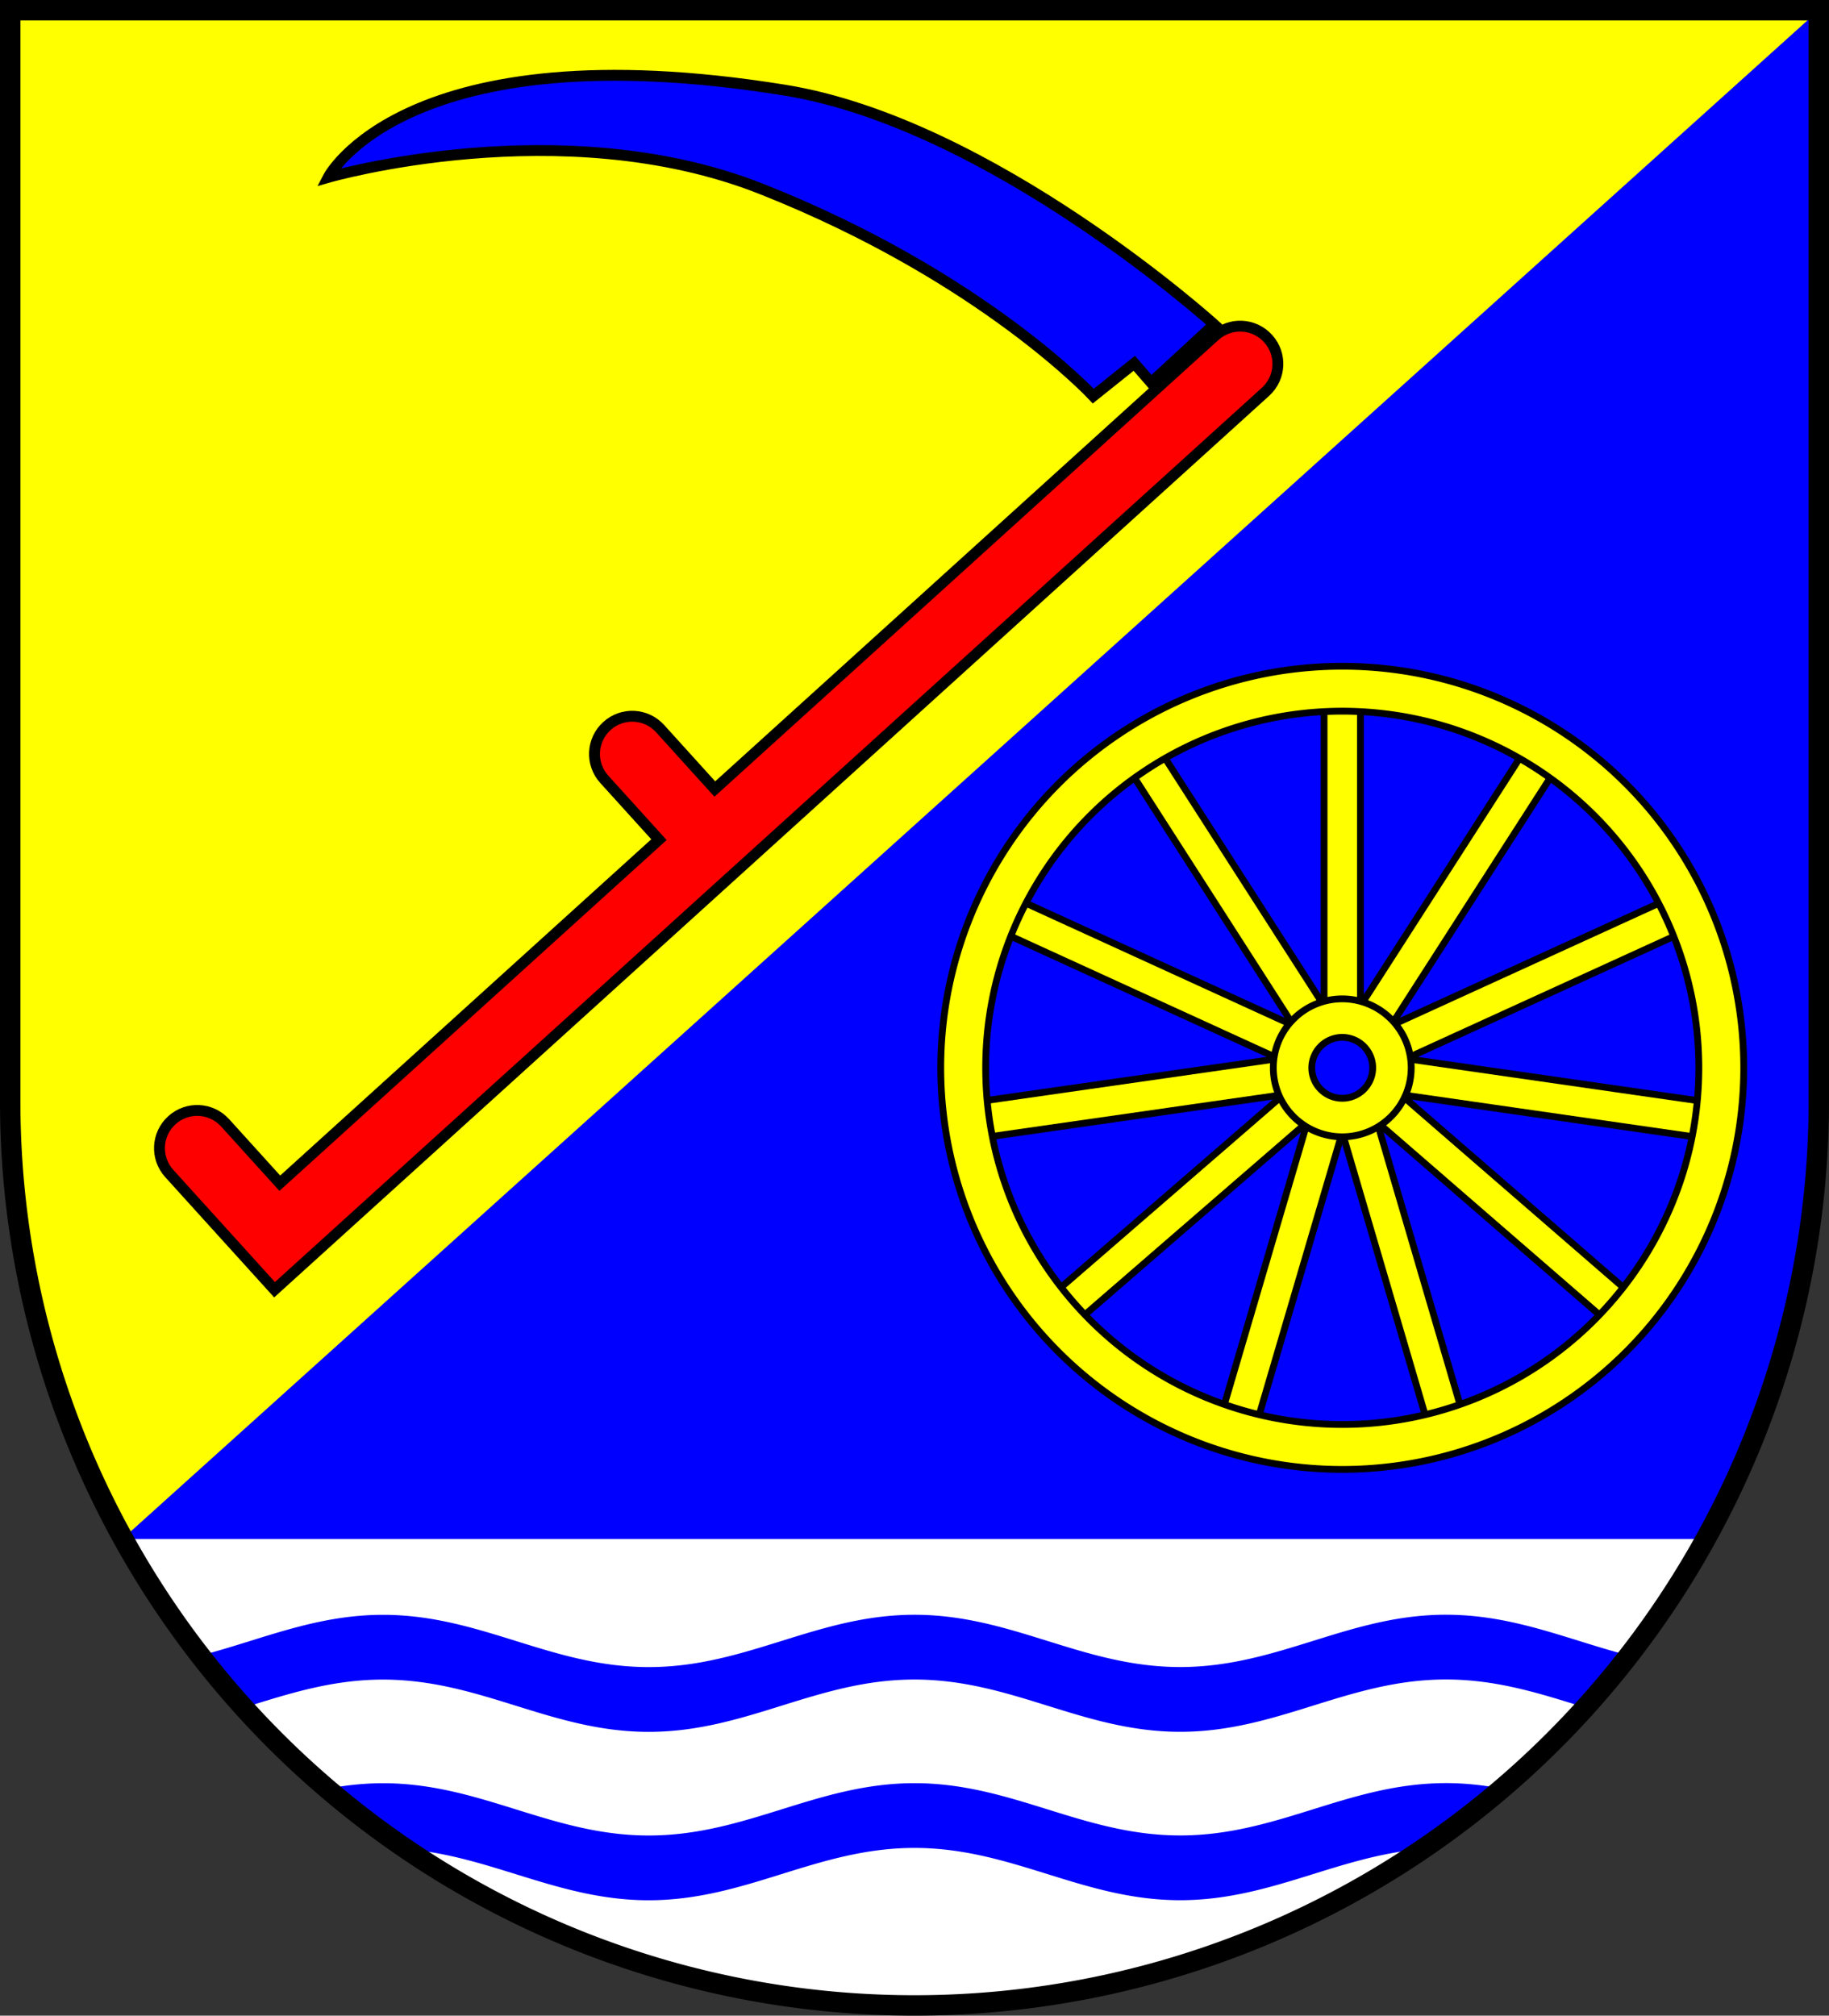
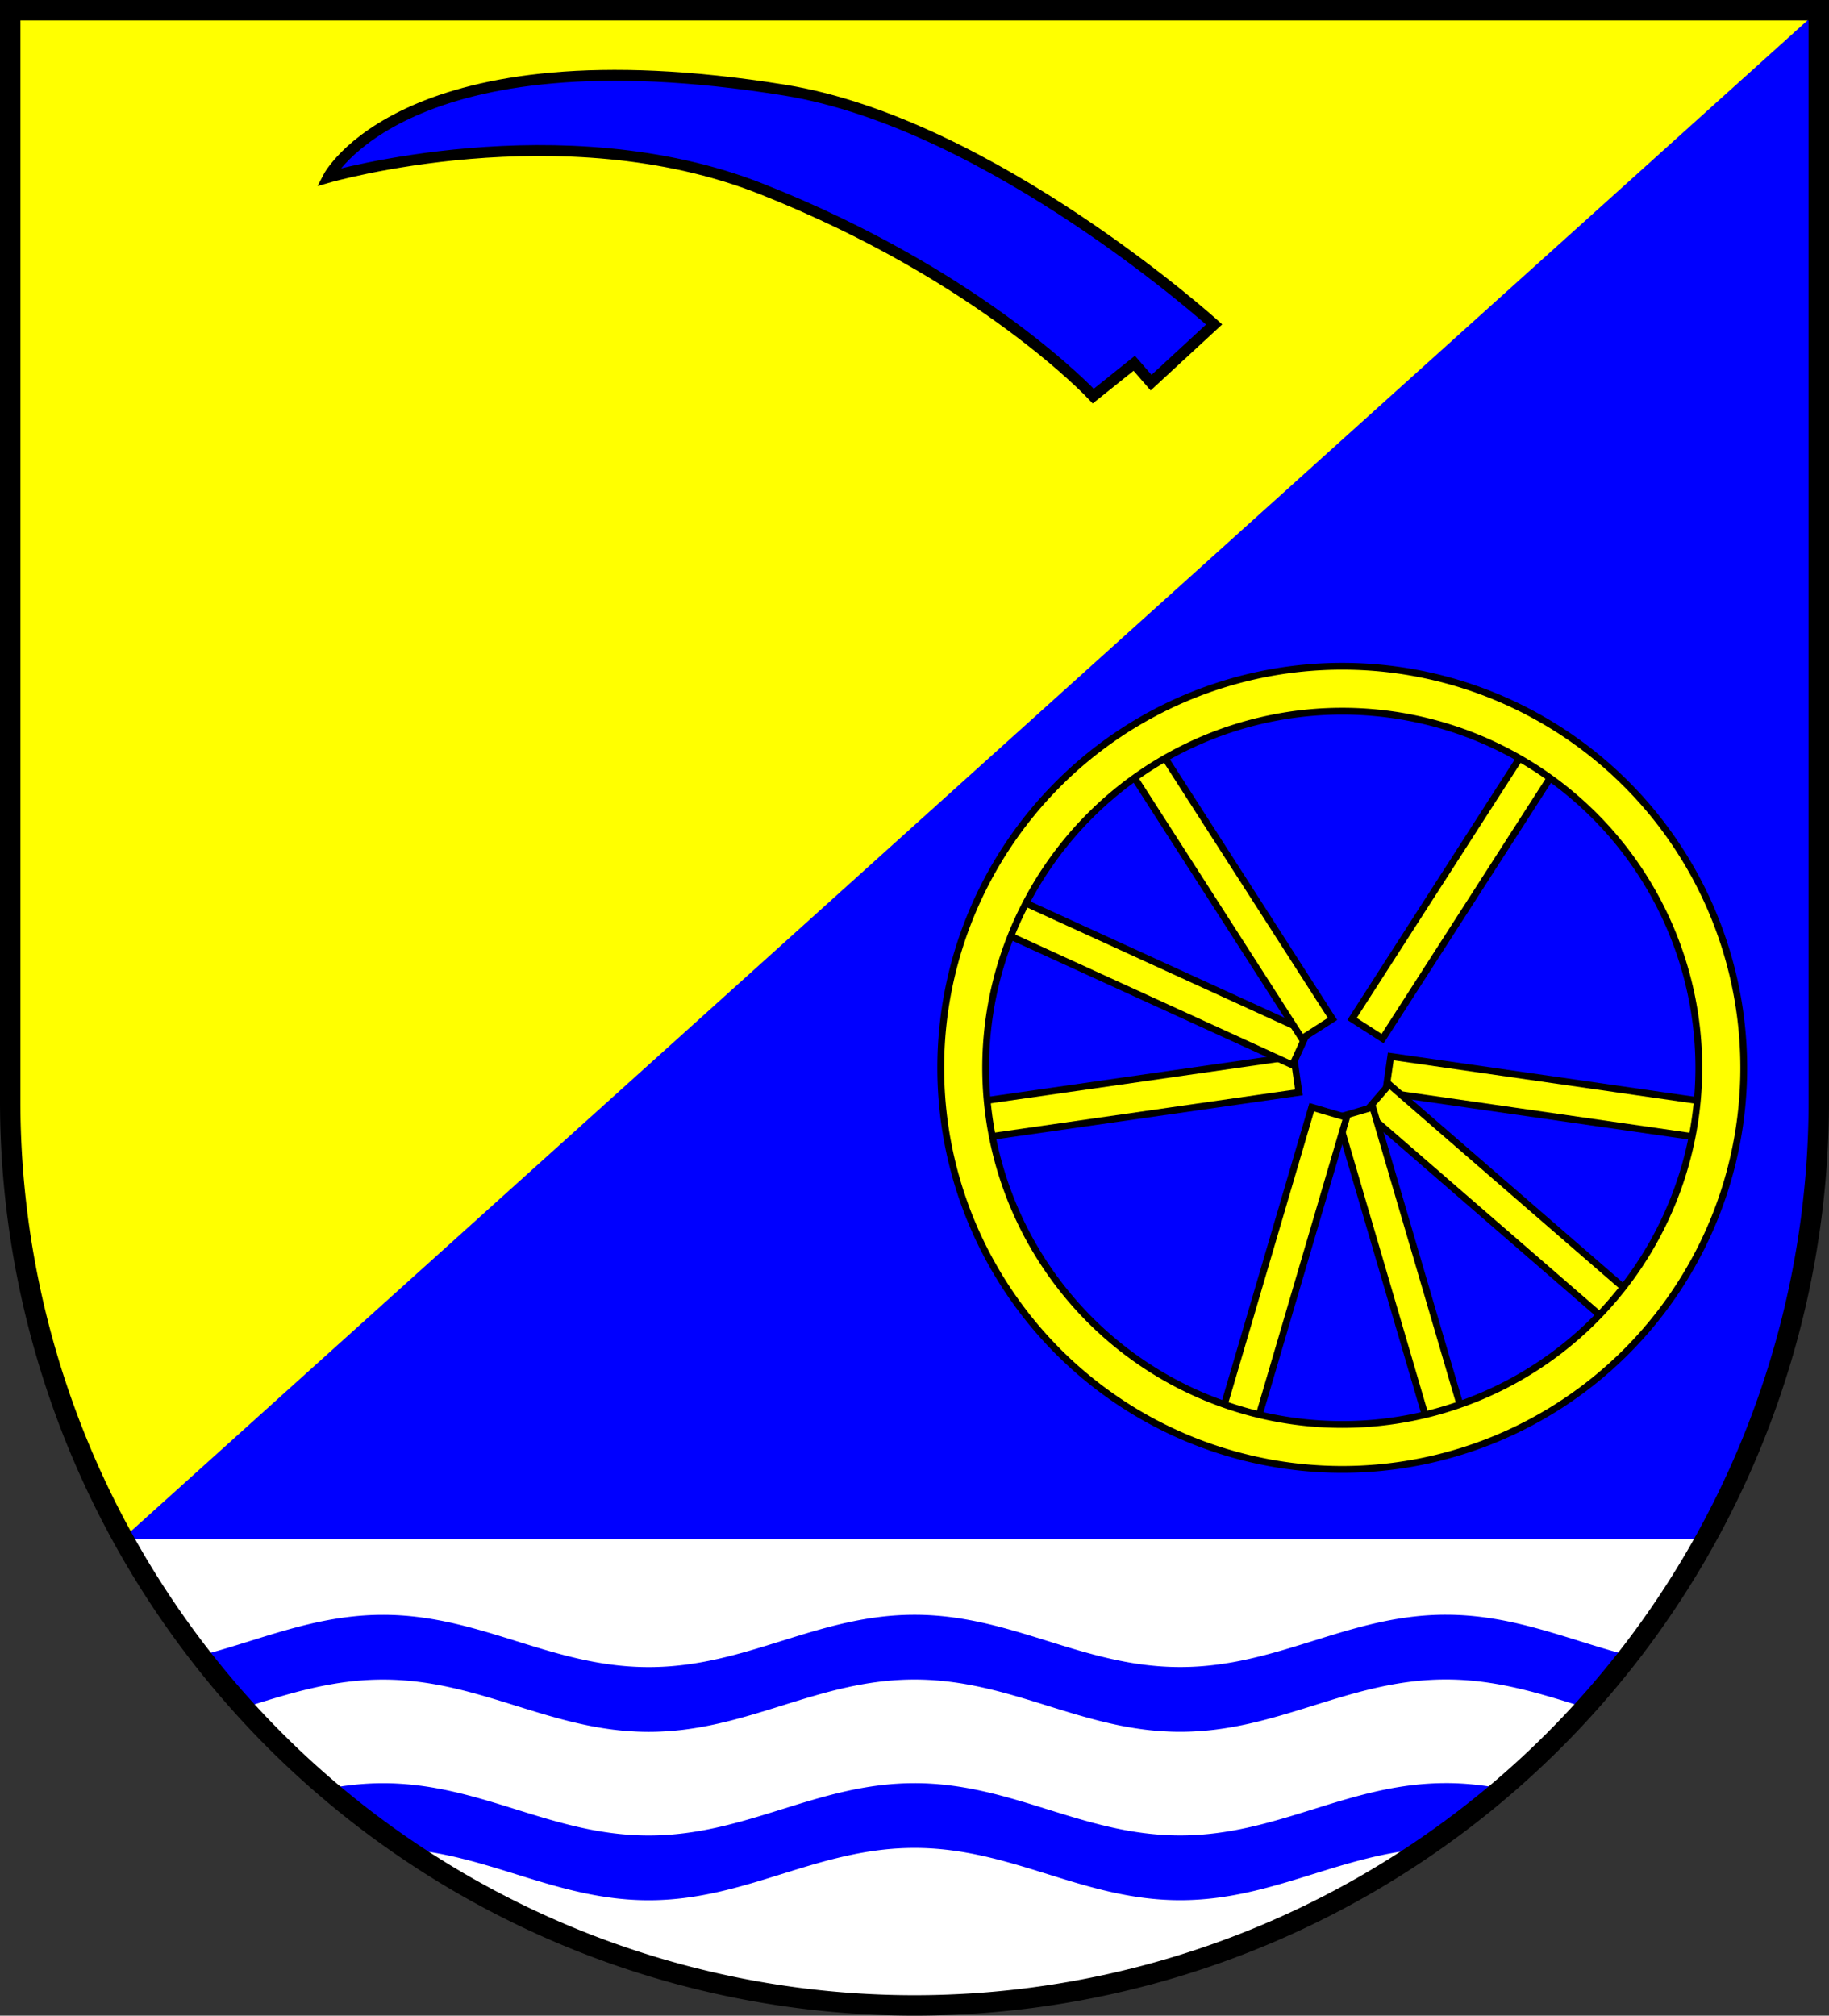
<svg xmlns="http://www.w3.org/2000/svg" xmlns:ns1="http://www.inkscape.org/namespaces/inkscape" xmlns:ns2="http://sodipodi.sourceforge.net/DTD/sodipodi-0.dtd" width="134.536mm" height="148.232mm" viewBox="0 0 134.536 148.232" version="1.1" id="svg5119" ns1:version="1.2.2 (732a01da63, 2022-12-09)" ns2:docname="Wappen Amt Mittelangeln2.svg">
  <rect x="0" y="0" width="134.536" height="148.232" fill="#333333" stroke="none" />
  <ns2:namedview id="namedview5121" pagecolor="#ffffff" bordercolor="#666666" borderopacity="1.0" ns1:showpageshadow="2" ns1:pageopacity="0.0" ns1:pagecheckerboard="0" ns1:deskcolor="#d1d1d1" ns1:document-units="mm" showgrid="false" ns1:zoom="1.3511934" ns1:cx="304.54559" ns1:cy="234.97746" ns1:current-layer="layer1" />
  <defs id="defs5116" />
  <g ns1:label="Ebene 1" ns1:groupmode="layer" id="layer1" transform="translate(-534.283,-78.16)">
    <g id="g5047" transform="translate(502.184,7.177)">
      <path id="path2341" style="fill:#ffff00;stroke:none;stroke-width:1.5;stroke-linecap:round;stroke-dasharray:none" d="m 32.849,71.733 v 80.213 a 66.518,66.518 0 0 0 66.518,66.518 66.518,66.518 0 0 0 66.518,-66.518 66.518,66.518 0 0 0 0,-5.2e-4 V 71.733 Z" />
      <path id="path4813" style="fill:#0000ff;stroke:none;stroke-width:0.3;stroke-linecap:round;stroke-dasharray:none" d="M 165.885,71.733 41.185,184.084 a 66.518,66.518 0 0 0 58.182,34.381 66.518,66.518 0 0 0 66.518,-66.518 66.518,66.518 0 0 0 0,-5.2e-4 z" />
-       <path id="rect4702" style="fill:#ffffff;stroke:none;stroke-width:0.3;stroke-linecap:round;stroke-dasharray:none" d="M 41.232,184.167 A 66.518,66.518 0 0 0 99.367,218.465 66.518,66.518 0 0 0 157.503,184.167 Z" />
+       <path id="rect4702" style="fill:#ffffff;stroke:none;stroke-width:0.3;stroke-linecap:round;stroke-dasharray:none" d="M 41.232,184.167 A 66.518,66.518 0 0 0 99.367,218.465 66.518,66.518 0 0 0 157.503,184.167 " />
      <path id="path845" style="fill:#0000ff;fill-opacity:1;stroke:none;stroke-width:0.3;stroke-dasharray:none" d="m 138.458,189.731 c -7.195,7.8e-4 -12.35,3.848 -19.545,3.848 -7.195,8.9e-4 -12.354,-3.845 -19.549,-3.844 -7.195,7.8e-4 -12.351,3.848 -19.546,3.848 -7.195,7.8e-4 -12.354,-3.845 -19.549,-3.844 -4.992,5.4e-4 -9.003,1.851 -13.393,2.985 a 66.518,66.518 0 0 0 3.209,3.827 c 3.225,-1.003 6.427,-2.049 10.184,-2.049 7.195,-8.3e-4 12.354,3.844 19.549,3.844 7.195,-8.3e-4 12.351,-3.848 19.546,-3.848 7.195,-8.3e-4 12.354,3.845 19.549,3.844 7.195,-8.2e-4 12.35,-3.848 19.545,-3.848 3.762,-4.2e-4 6.968,1.048 10.198,2.051 a 66.518,66.518 0 0 0 3.209,-3.829 c -4.396,-1.133 -8.411,-2.985 -13.407,-2.984 z" />
      <path id="path4612" style="fill:#0000ff;fill-opacity:1;stroke:none;stroke-width:0.3;stroke-dasharray:none" d="m 138.458,202.116 c -7.195,7.8e-4 -12.35,3.848 -19.545,3.848 -7.195,8.9e-4 -12.354,-3.845 -19.549,-3.844 -7.195,7.8e-4 -12.351,3.848 -19.546,3.848 -7.195,7.8e-4 -12.354,-3.845 -19.549,-3.844 -1.438,1.5e-4 -2.792,0.158 -4.1,0.404 a 66.518,66.518 0 0 0 5.921,4.448 c 6.278,0.555 11.156,3.754 17.728,3.754 7.195,-8.3e-4 12.351,-3.848 19.546,-3.848 7.195,-8.3e-4 12.354,3.845 19.549,3.844 6.58,-7.5e-4 11.458,-3.21 17.747,-3.76 a 66.518,66.518 0 0 0 5.912,-4.445 c -1.312,-0.247 -2.672,-0.406 -4.115,-0.406 z" />
      <path id="path4904" style="fill:none;stroke:#000000;stroke-width:1.5;stroke-linecap:round;stroke-dasharray:none" d="m 32.849,71.733 v 80.213 a 66.518,66.518 0 0 0 66.518,66.518 66.518,66.518 0 0 0 66.518,-66.518 66.518,66.518 0 0 0 0,-5.2e-4 V 71.733 Z" />
      <g id="g2287" transform="rotate(47.825,271.698,-93.202)">
-         <path id="rect1993" style="fill:#ff0000;stroke:#000000;stroke-width:0.8;stroke-linecap:round;stroke-dasharray:none" d="m 313.587,142.187 c -1.536,0 -2.773,1.237 -2.773,2.773 v 49.629 h -5.99 c -1.536,0 -2.773,1.237 -2.773,2.773 0,1.536 1.237,2.773 2.773,2.773 h 5.99 v 37.631 h -5.99 c -1.536,0 -2.773,1.237 -2.773,2.773 0,1.536 1.237,2.773 2.773,2.773 h 11.536 v -5.546 -37.631 -5.546 -7.863 -41.766 c 0,-1.536 -1.237,-2.773 -2.773,-2.773 z" />
        <path style="fill:#0000ff;stroke:#000000;stroke-width:0.8;stroke-linecap:round;stroke-dasharray:none" d="m 310.214,150.742 -0.059,-6.312 c 0,0 -21.945,2.206 -33.998,11.857 -22.102,17.697 -17.776,29.181 -17.776,29.181 0,0 7.853,-16.058 22.023,-23.046 15.676,-7.73 27.686,-7.865 27.686,-7.865 l 0.236,-3.854 z" id="path2283" ns2:nodetypes="ccscsccc" />
      </g>
      <g id="g1939" transform="translate(-188.356,5.63)">
        <g id="g1923" style="stroke:#000000">
-           <rect style="fill:#ffff00;stroke:#000000;stroke-width:0.5;stroke-linecap:round;stroke-dasharray:none" id="rect1890" width="2.674" height="24.934" x="317.85" y="115.536" />
          <rect style="fill:#ffff00;stroke:#000000;stroke-width:0.5;stroke-linecap:round;stroke-dasharray:none" id="rect1892" width="2.674" height="24.934" x="344.966" y="-79.887" ns1:transform-center-x="-8.5853782" ns1:transform-center-y="-13.357994" transform="rotate(32.73)" />
-           <rect style="fill:#ffff00;stroke:#000000;stroke-width:0.5;stroke-linecap:round;stroke-dasharray:none" id="rect1894" width="2.674" height="24.934" x="262.116" y="-258.943" ns1:transform-center-x="-14.444666" ns1:transform-center-y="-6.5951704" transform="rotate(65.46)" />
          <rect style="fill:#ffff00;stroke:#000000;stroke-width:0.5;stroke-linecap:round;stroke-dasharray:none" id="rect1896" width="2.674" height="24.934" x="95.607" y="-364.775" ns1:transform-center-x="-15.717146" ns1:transform-center-y="2.2619131" transform="rotate(98.19)" />
          <rect style="fill:#ffff00;stroke:#000000;stroke-width:0.5;stroke-linecap:round;stroke-dasharray:none" id="rect1898" width="2.674" height="24.934" x="-101.686" y="-363.775" ns1:transform-center-x="-11.998737" ns1:transform-center-y="10.40075" transform="rotate(130.92)" />
          <rect style="fill:#ffff00;stroke:#000000;stroke-width:0.5;stroke-linecap:round;stroke-dasharray:none" id="rect1900" width="2.674" height="24.934" x="-267.113" y="-256.262" ns1:transform-center-x="-4.4701917" ns1:transform-center-y="15.23687" transform="rotate(163.65)" />
          <rect style="fill:#ffff00;stroke:#000000;stroke-width:0.5;stroke-linecap:round;stroke-dasharray:none" id="rect1902" width="2.674" height="24.934" x="-348.145" y="-76.375" ns1:transform-center-x="4.4778322" ns1:transform-center-y="15.234625" transform="rotate(-163.62)" />
-           <rect style="fill:#ffff00;stroke:#000000;stroke-width:0.5;stroke-linecap:round;stroke-dasharray:none" id="rect1904" width="2.674" height="24.934" x="-319.05" y="118.763" ns1:transform-center-x="12.003951" ns1:transform-center-y="10.394707" transform="rotate(-130.89)" />
          <rect style="fill:#ffff00;stroke:#000000;stroke-width:0.5;stroke-linecap:round;stroke-dasharray:none" id="rect1906" width="2.674" height="24.934" x="-189.067" y="267.188" ns1:transform-center-x="15.718276" ns1:transform-center-y="2.2540059" transform="rotate(-98.16)" />
          <rect style="fill:#ffff00;stroke:#000000;stroke-width:0.5;stroke-linecap:round;stroke-dasharray:none" id="rect1908" width="2.674" height="24.934" x="0.528" y="321.767" ns1:transform-center-x="14.441345" ns1:transform-center-y="-6.6024369" transform="rotate(-65.43)" />
          <rect style="fill:#ffff00;stroke:#000000;stroke-width:0.5;stroke-linecap:round;stroke-dasharray:none" id="rect1910" width="2.674" height="24.934" x="189.532" y="265.17" ns1:transform-center-x="8.578642" ns1:transform-center-y="-13.362309" transform="rotate(-32.7)" />
        </g>
        <path id="path1640" style="fill:#ffff00;stroke:#000000;stroke-width:0.5;stroke-linecap:round;stroke-dasharray:none" d="m 319.187,114.349 a 29.533,29.533 0 0 0 -29.533,29.533 29.533,29.533 0 0 0 29.533,29.533 29.533,29.533 0 0 0 29.533,-29.533 29.533,29.533 0 0 0 -29.533,-29.533 z m 0,3.304 a 26.229,26.229 0 0 1 26.229,26.229 26.229,26.229 0 0 1 -26.229,26.229 26.229,26.229 0 0 1 -26.229,-26.229 26.229,26.229 0 0 1 26.229,-26.229 z" />
-         <path id="circle1761" style="fill:#ffff00;stroke:#000000;stroke-width:0.5;stroke-linecap:round;stroke-dasharray:none" d="m 319.187,138.811 a 5.071,5.071 0 0 0 -5.071,5.071 5.071,5.071 0 0 0 5.071,5.072 5.071,5.071 0 0 0 5.072,-5.072 5.071,5.071 0 0 0 -5.072,-5.071 z m 0,2.831 a 2.24,2.24 0 0 1 2.24,2.24 2.24,2.24 0 0 1 -2.24,2.24 2.24,2.24 0 0 1 -2.24,-2.24 2.24,2.24 0 0 1 2.24,-2.24 z" />
      </g>
    </g>
  </g>
</svg>